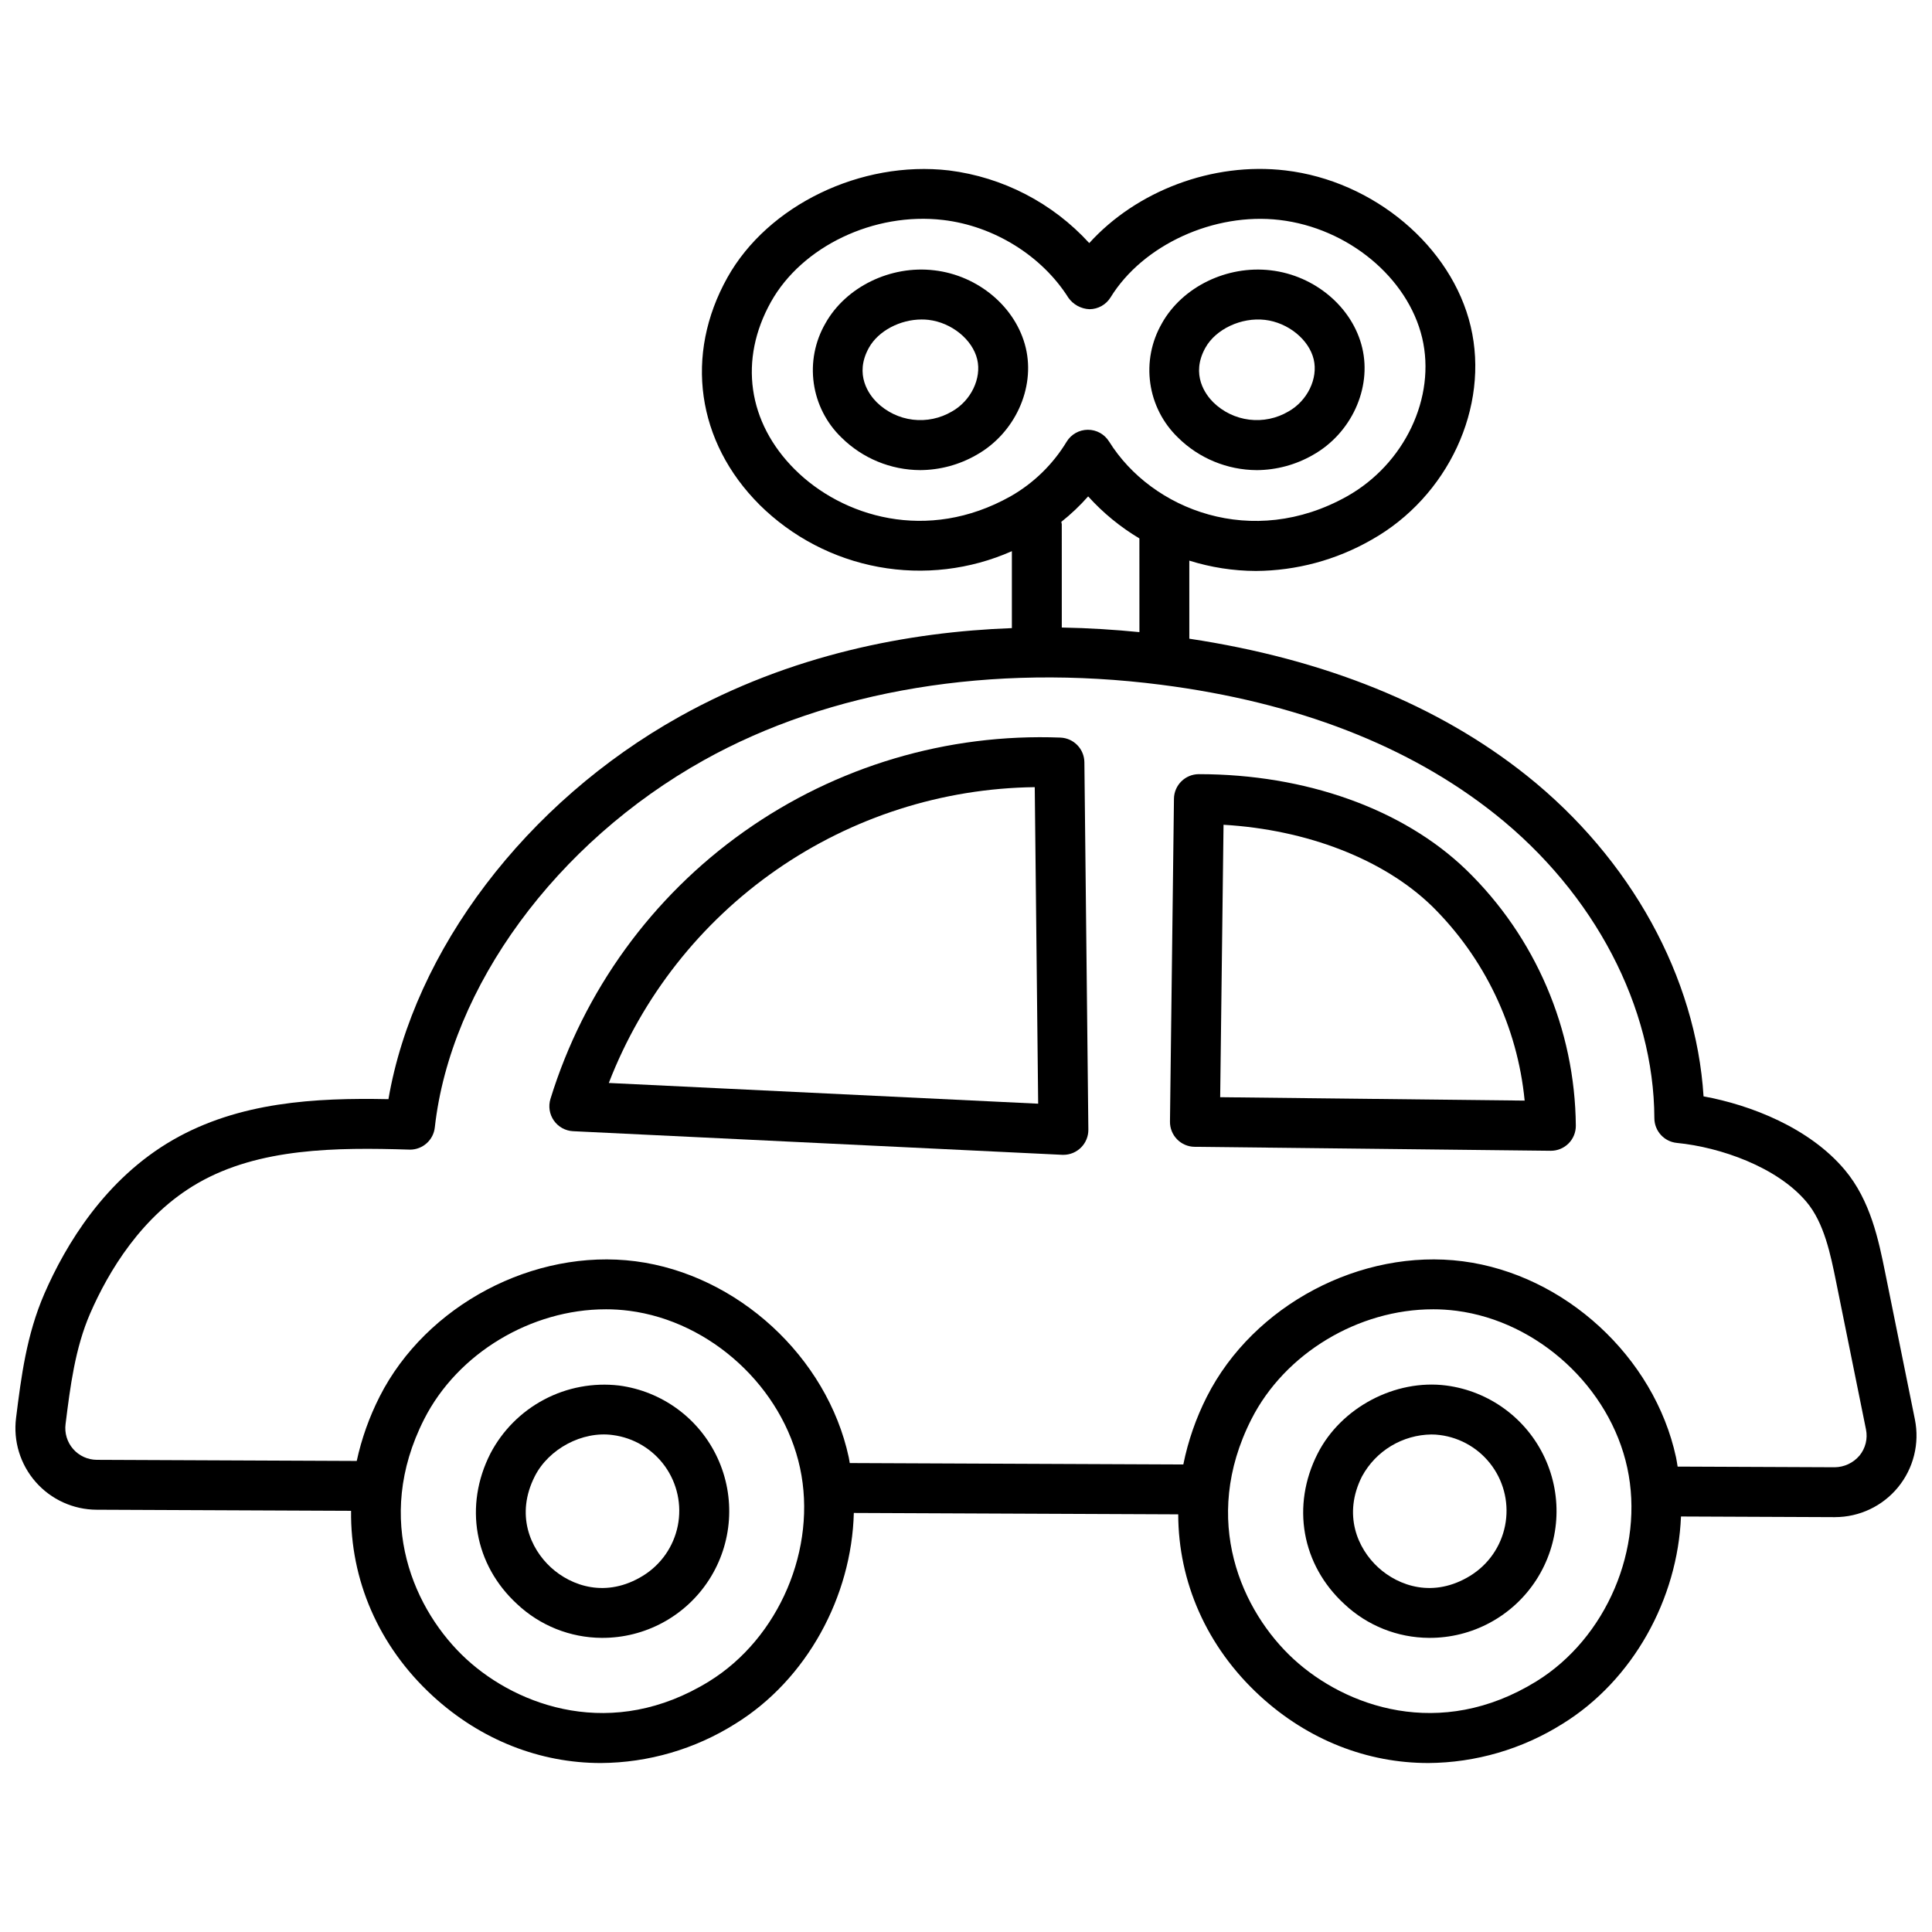
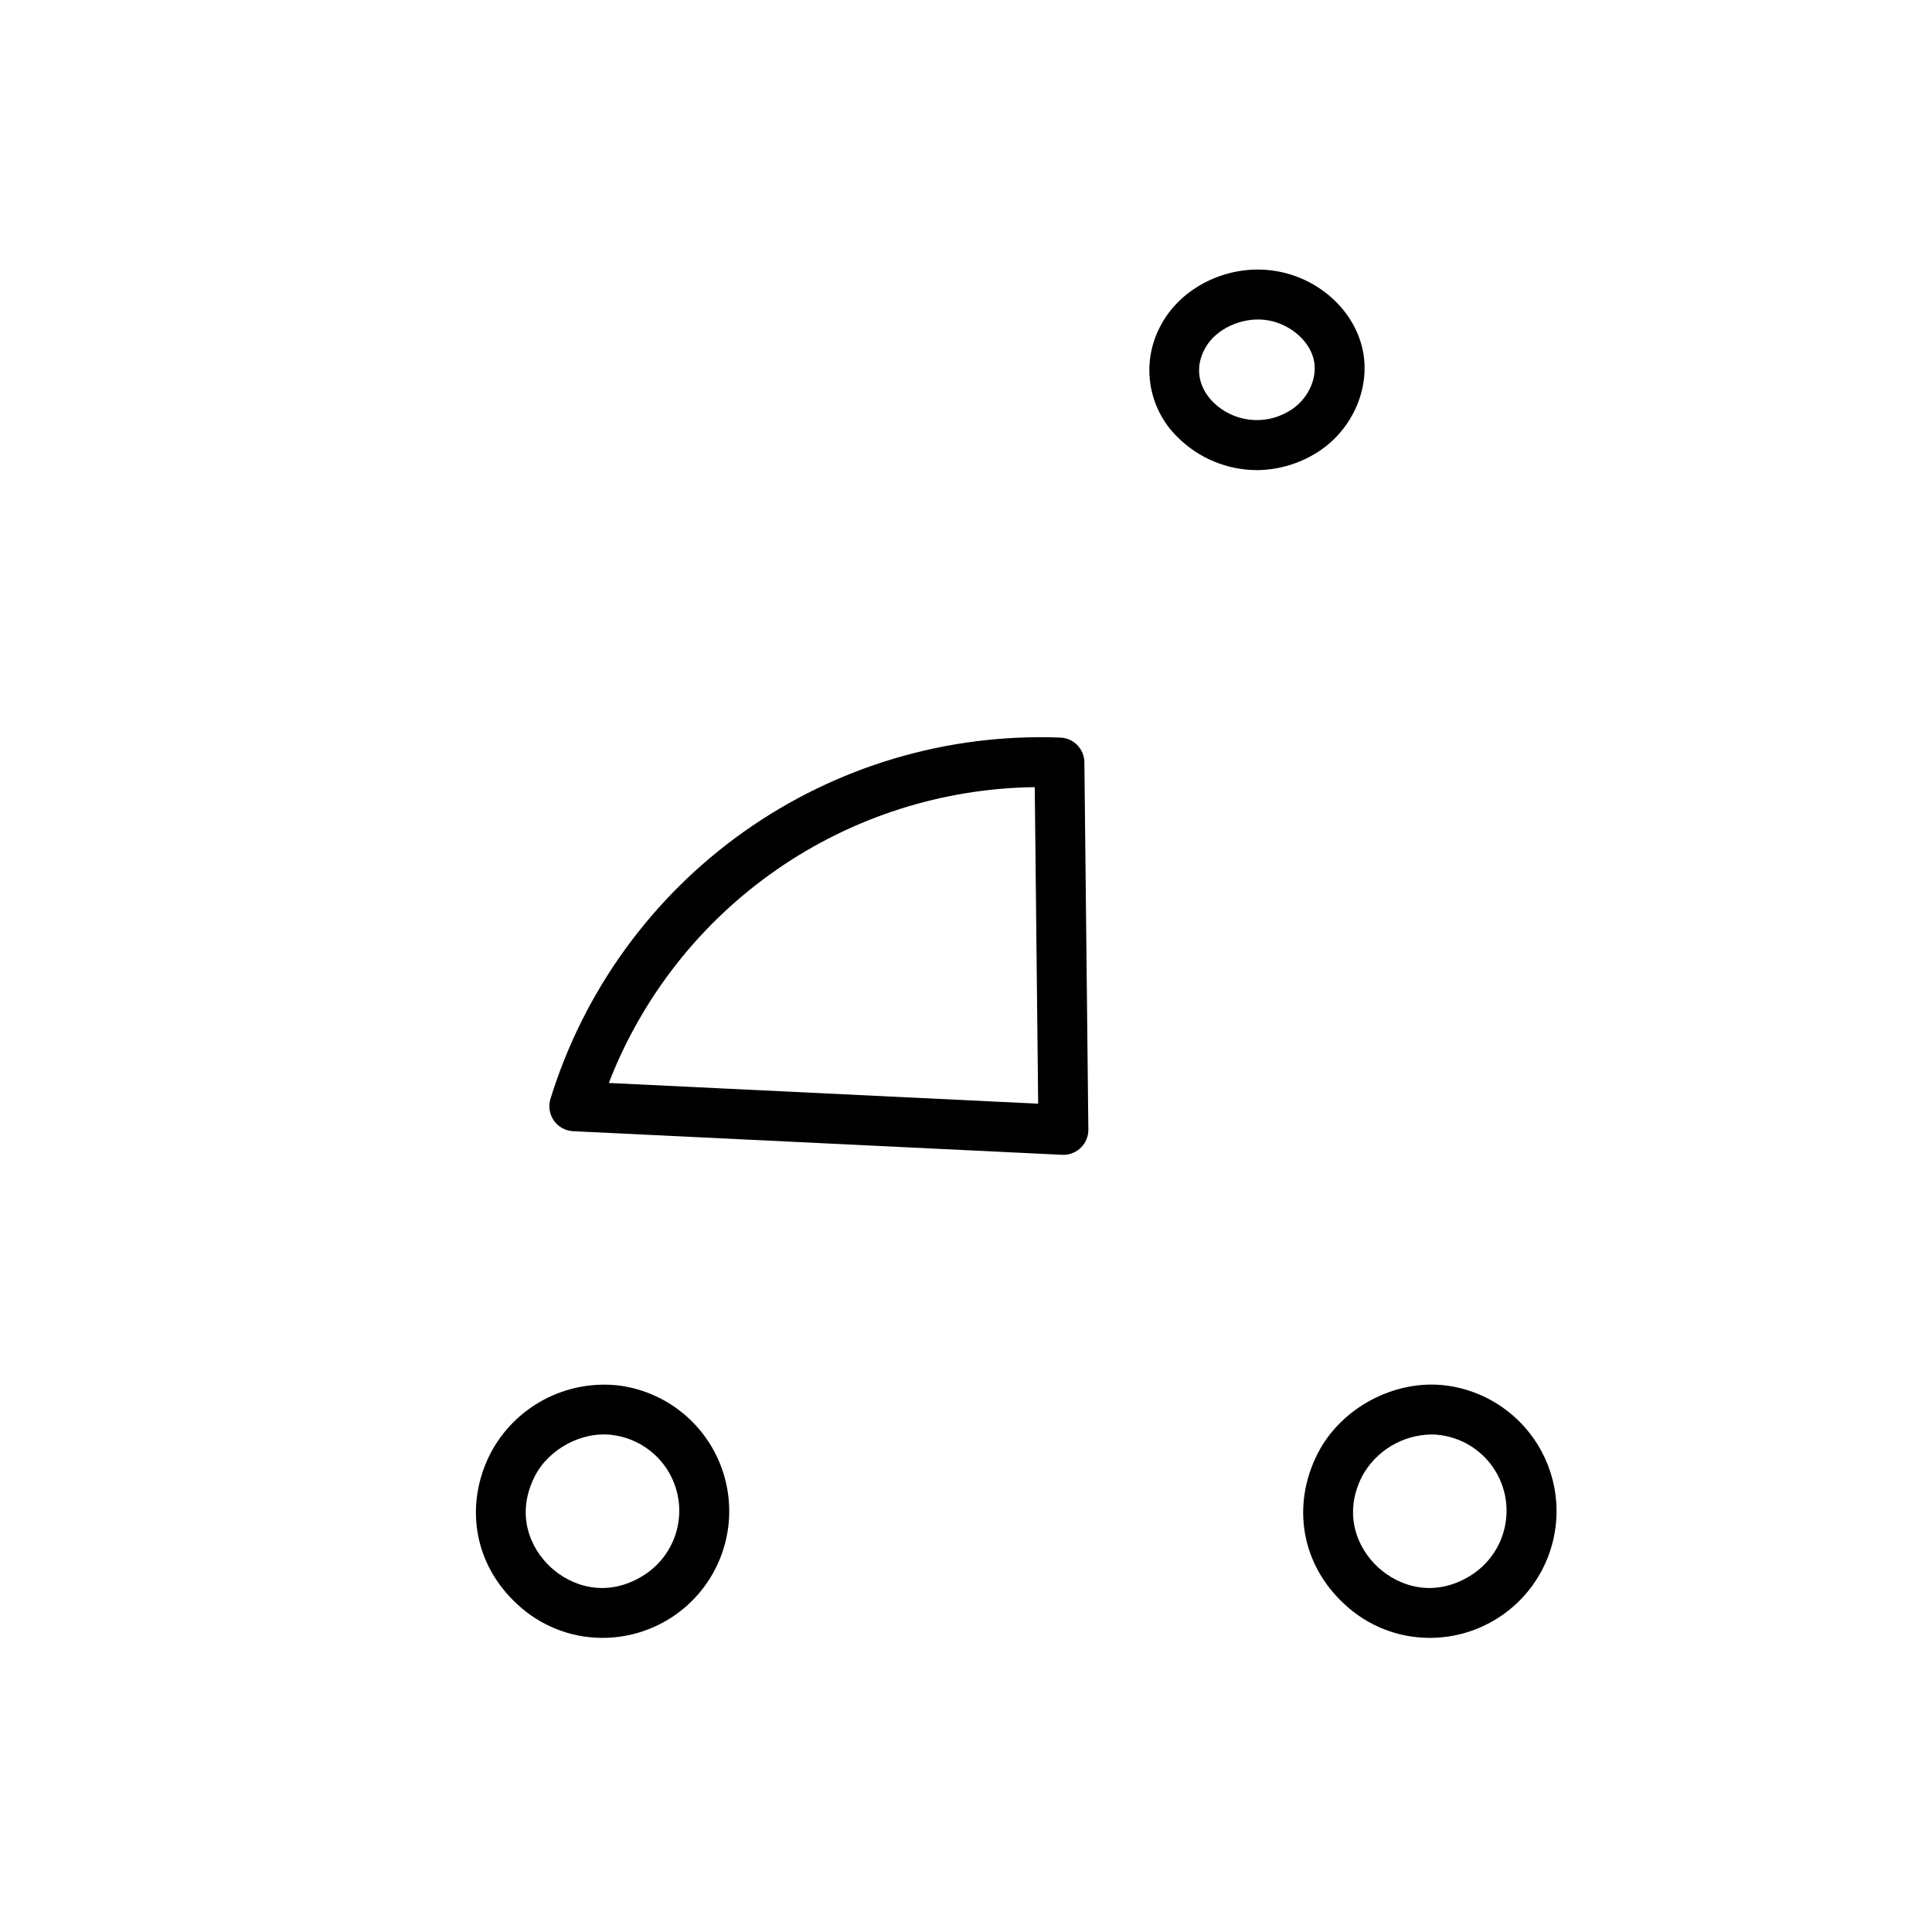
<svg xmlns="http://www.w3.org/2000/svg" width="800px" height="800px" version="1.1" viewBox="144 144 512 512">
  <defs>
    <clipPath id="a">
-       <path d="m148.09 188h503.81v424h-503.81z" />
-     </clipPath>
+       </clipPath>
  </defs>
  <path d="m308.07 511.18c-6.848-0.801-13.773 0.492-19.871 3.715-6.094 3.223-11.062 8.219-14.254 14.332v0.004c-7.012 13.816-4.231 29.457 7.086 39.859 6.074 5.715 14.086 8.918 22.426 8.961 11.5 0.074 22.234-5.738 28.457-15.41s7.062-21.852 2.227-32.285c-4.832-10.434-14.668-17.668-26.066-19.176zm6.34 50.402c-9.723 6.004-18.992 2.777-24.438-2.219-5.445-4.996-9.406-13.973-4.242-24.145 3.688-7.269 12.594-12.023 20.641-10.918 5.562 0.719 10.578 3.715 13.848 8.27 3.269 4.559 4.5 10.27 3.402 15.77-1.102 5.5-4.438 10.297-9.211 13.242z" />
-   <path d="m527.3 511.18c-13.578-1.762-27.93 5.844-34.121 18.051-7.012 13.816-4.231 29.457 7.086 39.859 6.074 5.719 14.09 8.918 22.43 8.961 11.5 0.078 22.238-5.738 28.461-15.41s7.066-21.855 2.227-32.289c-4.836-10.434-14.676-17.668-26.078-19.172zm6.348 50.402c-9.723 6.004-19 2.777-24.438-2.219-5.438-4.996-9.406-13.973-4.242-24.152h0.004c1.805-3.309 4.453-6.074 7.68-8.016 3.227-1.945 6.914-2.996 10.68-3.043 0.758-0.004 1.52 0.047 2.269 0.148 5.566 0.715 10.582 3.711 13.852 8.266 3.273 4.559 4.504 10.27 3.402 15.77-1.098 5.504-4.434 10.301-9.207 13.246z" />
+   <path d="m527.3 511.18c-13.578-1.762-27.93 5.844-34.121 18.051-7.012 13.816-4.231 29.457 7.086 39.859 6.074 5.719 14.09 8.918 22.43 8.961 11.5 0.078 22.238-5.738 28.461-15.41s7.066-21.855 2.227-32.289c-4.836-10.434-14.676-17.668-26.078-19.172m6.348 50.402c-9.723 6.004-19 2.777-24.438-2.219-5.438-4.996-9.406-13.973-4.242-24.152h0.004c1.805-3.309 4.453-6.074 7.68-8.016 3.227-1.945 6.914-2.996 10.68-3.043 0.758-0.004 1.52 0.047 2.269 0.148 5.566 0.715 10.582 3.711 13.852 8.266 3.273 4.559 4.504 10.27 3.402 15.77-1.098 5.504-4.434 10.301-9.207 13.246z" />
  <path d="m425.02 339.47c-29.93-1.16-59.402 7.598-83.844 24.914-24.438 17.316-42.473 42.219-51.301 70.84-0.598 1.953-0.262 4.074 0.91 5.746 1.176 1.672 3.055 2.711 5.094 2.809l129.62 6.258c0.102 0.008 0.211 0.008 0.316 0.008v-0.004c1.762 0 3.453-0.707 4.695-1.965 1.242-1.254 1.93-2.949 1.914-4.715l-1.051-97.355c-0.039-3.523-2.832-6.398-6.352-6.535zm-119.68 91.527c8.836-22.844 24.312-42.52 44.43-56.492 20.117-13.969 43.957-21.598 68.449-21.902l0.906 83.887z" />
-   <path d="m461.72 349.16c-3.621 0-6.566 2.906-6.609 6.527l-1.055 85.539c-0.023 1.758 0.652 3.449 1.879 4.703 1.23 1.258 2.906 1.973 4.66 1.988l94.332 1.051h0.074c1.758 0 3.445-0.703 4.688-1.949 1.242-1.246 1.934-2.938 1.922-4.699-0.223-25.59-10.695-50.023-29.074-67.832-16.695-16.094-42.508-25.328-70.816-25.328zm5.641 85.609 0.887-72.195c22.066 1.289 42.32 9.098 55.105 21.434v-0.004c14.051 13.785 22.793 32.078 24.695 51.668z" />
  <g clip-path="url(#a)">
    <path d="m651.47 520.18-7.883-38.949c-1.719-8.488-3.859-19.062-10.711-27.211-9.355-11.129-24.887-17.188-37.418-19.473-1.984-31.543-19.219-62.977-46.914-85.055-23.473-18.703-53.559-30.824-89.363-36.23l-0.004-20.691c5.711 1.793 11.656 2.719 17.641 2.738 10.742-0.059 21.289-2.898 30.613-8.238 20.324-11.402 31.391-35.203 26.312-56.594v-0.008c-5.027-21.184-25.684-38.555-49.102-41.305-19.309-2.289-39.484 5.457-51.977 19.258-9.711-10.641-22.898-17.469-37.195-19.258-23.285-2.699-47.992 9.207-58.703 28.395-11.441 20.469-8.168 43.547 8.535 60.223h-0.004c8.621 8.531 19.609 14.266 31.535 16.457 11.926 2.191 24.238 0.738 35.324-4.172v20.387c-27.402 1.016-58.516 6.961-88.078 23.465-40.699 22.73-70.391 61.992-77.137 101.37-19.531-0.398-39.602 0.75-57.059 10.77-18.035 10.355-28.5 27.867-34.102 40.734-4.769 10.969-6.172 22.156-7.523 32.965v-0.004c-0.781 6.144 1.113 12.328 5.195 16.98 4.082 4.656 9.969 7.336 16.16 7.359l67.426 0.289c-0.219 18.168 7.176 35.758 21.613 49.035 12.82 11.789 28.562 17.805 44.574 17.805 12.621-0.078 24.965-3.684 35.645-10.406 18.941-11.699 30.832-33.691 31.402-55.867l85.969 0.367c0.043 17.832 7.449 35.043 21.637 48.094 12.82 11.793 28.562 17.809 44.586 17.809v0.004c12.617-0.078 24.965-3.684 35.645-10.406 18.676-11.535 30.492-33.074 31.371-54.93l40.711 0.172h0.09l-0.004-0.004c6.484 0.004 12.621-2.902 16.727-7.918 4.106-5.012 5.746-11.605 4.465-17.961zm-205.51-208.66c-6.43-0.637-13.312-1.09-20.574-1.219l-0.004-27.395c-0.031-0.207-0.07-0.41-0.121-0.613 2.566-2.031 4.949-4.289 7.109-6.746 3.945 4.367 8.523 8.125 13.582 11.141zm-91.316-43.098c-12.52-12.496-14.887-29.105-6.332-44.418 8.211-14.707 27.328-23.859 45.625-21.707 13.43 1.574 26.141 9.457 33.172 20.566h-0.004c1.289 1.848 3.371 2.988 5.621 3.078 2.281-0.012 4.398-1.199 5.594-3.144 8.574-13.926 27.438-22.551 44.793-20.504 18.09 2.125 33.977 15.254 37.773 31.227 3.738 15.773-4.641 33.441-19.922 42.016-25.031 14.035-51.719 3.641-63.043-14.531l-0.004 0.004c-1.203-1.941-3.324-3.121-5.609-3.117h-0.027 0.004c-2.289 0.008-4.414 1.203-5.609 3.156-3.644 6.019-8.77 11.012-14.887 14.492-22.113 12.395-44.629 5.363-57.141-7.121zm-22.715 321.15c-25.578 15.797-50.625 6.699-64.328-5.887-13.668-12.57-24.805-36.754-11.207-63.566 8.914-17.578 28.449-29.141 48.102-29.141v-0.004c2.094-0.004 4.188 0.133 6.262 0.398 21.629 2.797 40.664 20.297 45.258 41.625 4.59 21.324-5.531 45.109-24.086 56.574zm219.23 0c-25.586 15.793-50.641 6.691-64.332-5.887-13.668-12.57-24.797-36.758-11.199-63.566 8.914-17.578 28.453-29.141 48.098-29.141l-0.004-0.004c2.094-0.004 4.188 0.133 6.262 0.398 21.629 2.797 40.664 20.297 45.266 41.625 4.598 21.324-5.535 45.109-24.09 56.574zm85.609-59.801v-0.004c-1.633 1.918-4.016 3.039-6.535 3.07l-41.645-0.176c-0.141-0.816-0.246-1.641-0.422-2.449-5.738-26.613-29.496-48.457-56.496-51.957-27-3.496-55.535 11.602-67.84 35.883v-0.004c-2.879 5.68-4.981 11.723-6.238 17.965l-88.398-0.375c-0.098-0.504-0.152-1.012-0.262-1.516-5.734-26.605-29.484-48.453-56.488-51.957-26.93-3.481-55.535 11.602-67.848 35.883h0.004c-2.738 5.394-4.777 11.117-6.059 17.031l-68.879-0.297c-2.41-0.012-4.695-1.059-6.277-2.867-1.586-1.812-2.316-4.219-2.008-6.606 1.234-9.891 2.512-20.109 6.527-29.336 4.805-11.035 13.66-25.977 28.566-34.539 16.223-9.316 36.559-9.465 55.973-8.863 0.07 0.008 0.141 0.008 0.219 0.008 3.367-0.004 6.195-2.535 6.566-5.879 4.144-37.25 32.133-75.457 71.293-97.324 33.379-18.633 76.406-25.738 121.13-20 35.992 4.609 65.812 16.172 88.648 34.363 26.273 20.938 42.016 51.035 42.125 80.504v0.004c0.016 3.391 2.594 6.223 5.973 6.551 11.504 1.121 26.586 6.394 34.352 15.637 4.688 5.57 6.379 13.938 7.871 21.324l7.883 38.949c0.508 2.469-0.129 5.031-1.73 6.973z" />
  </g>
-   <path d="m391.6 215.64c-11.609-1.402-23.473 4.414-28.859 14.055-2.773 4.797-3.859 10.391-3.082 15.879s3.367 10.559 7.363 14.402c5.555 5.488 13.039 8.578 20.844 8.609 5.227-0.027 10.355-1.41 14.887-4.012 10.141-5.688 15.645-17.625 13.086-28.387-2.559-10.73-12.523-19.176-24.238-20.547zm4.68 37.406v-0.004c-3.125 1.844-6.769 2.609-10.371 2.172-3.598-0.438-6.953-2.051-9.547-4.59-1.969-1.961-6.094-7.297-2.078-14.488 2.484-4.453 8.266-7.469 13.953-7.469 0.605-0.004 1.215 0.027 1.82 0.098 6.113 0.715 11.668 5.215 12.918 10.477 1.199 5.055-1.68 10.988-6.695 13.801z" />
  <path d="m477.05 268.59c5.223-0.031 10.352-1.414 14.879-4.016 10.137-5.688 15.637-17.625 13.078-28.379-2.539-10.727-12.512-19.188-24.234-20.555-11.652-1.387-23.465 4.414-28.859 14.047v0.008h0.004c-2.773 4.797-3.859 10.391-3.082 15.879 0.773 5.488 3.367 10.559 7.359 14.402 5.559 5.488 13.047 8.578 20.855 8.613zm-13.594-32.453c2.754-4.934 9.523-8.102 15.773-7.367 6.121 0.715 11.672 5.215 12.918 10.477 1.199 5.055-1.672 10.98-6.691 13.797-3.125 1.844-6.769 2.606-10.371 2.168-3.602-0.438-6.957-2.055-9.551-4.594-1.961-1.957-6.094-7.289-2.078-14.48z" />
</svg>